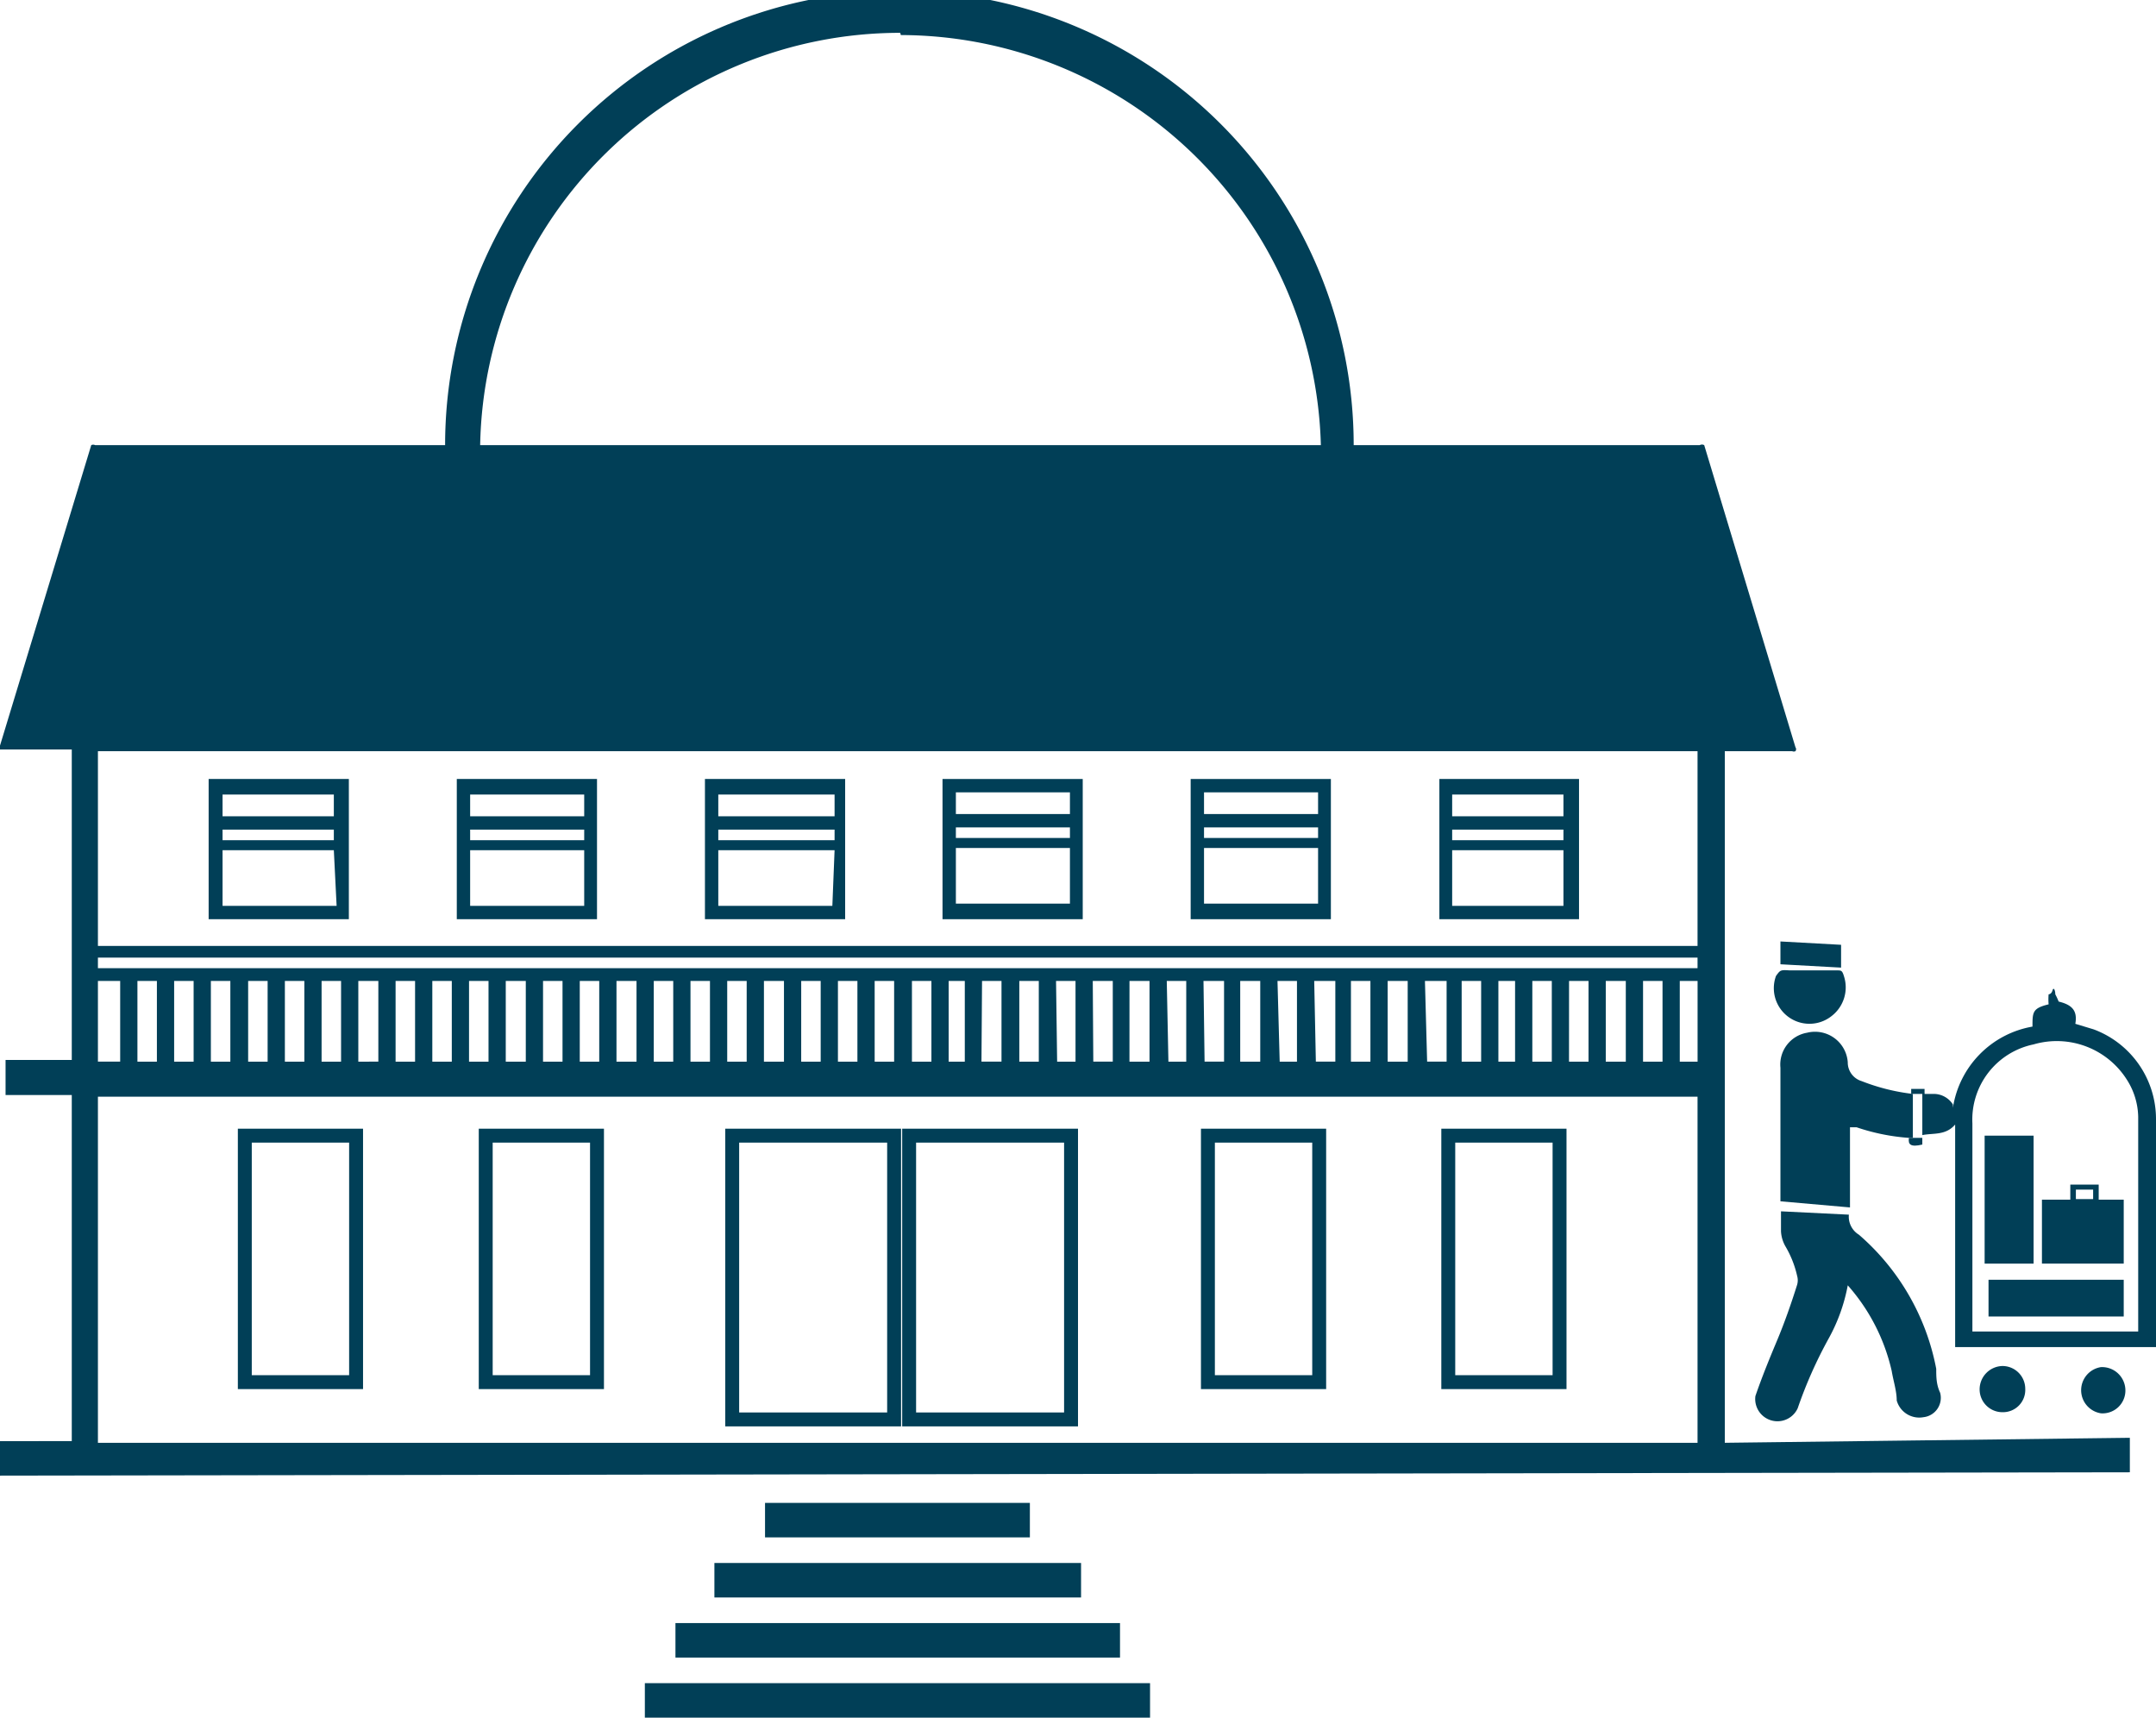
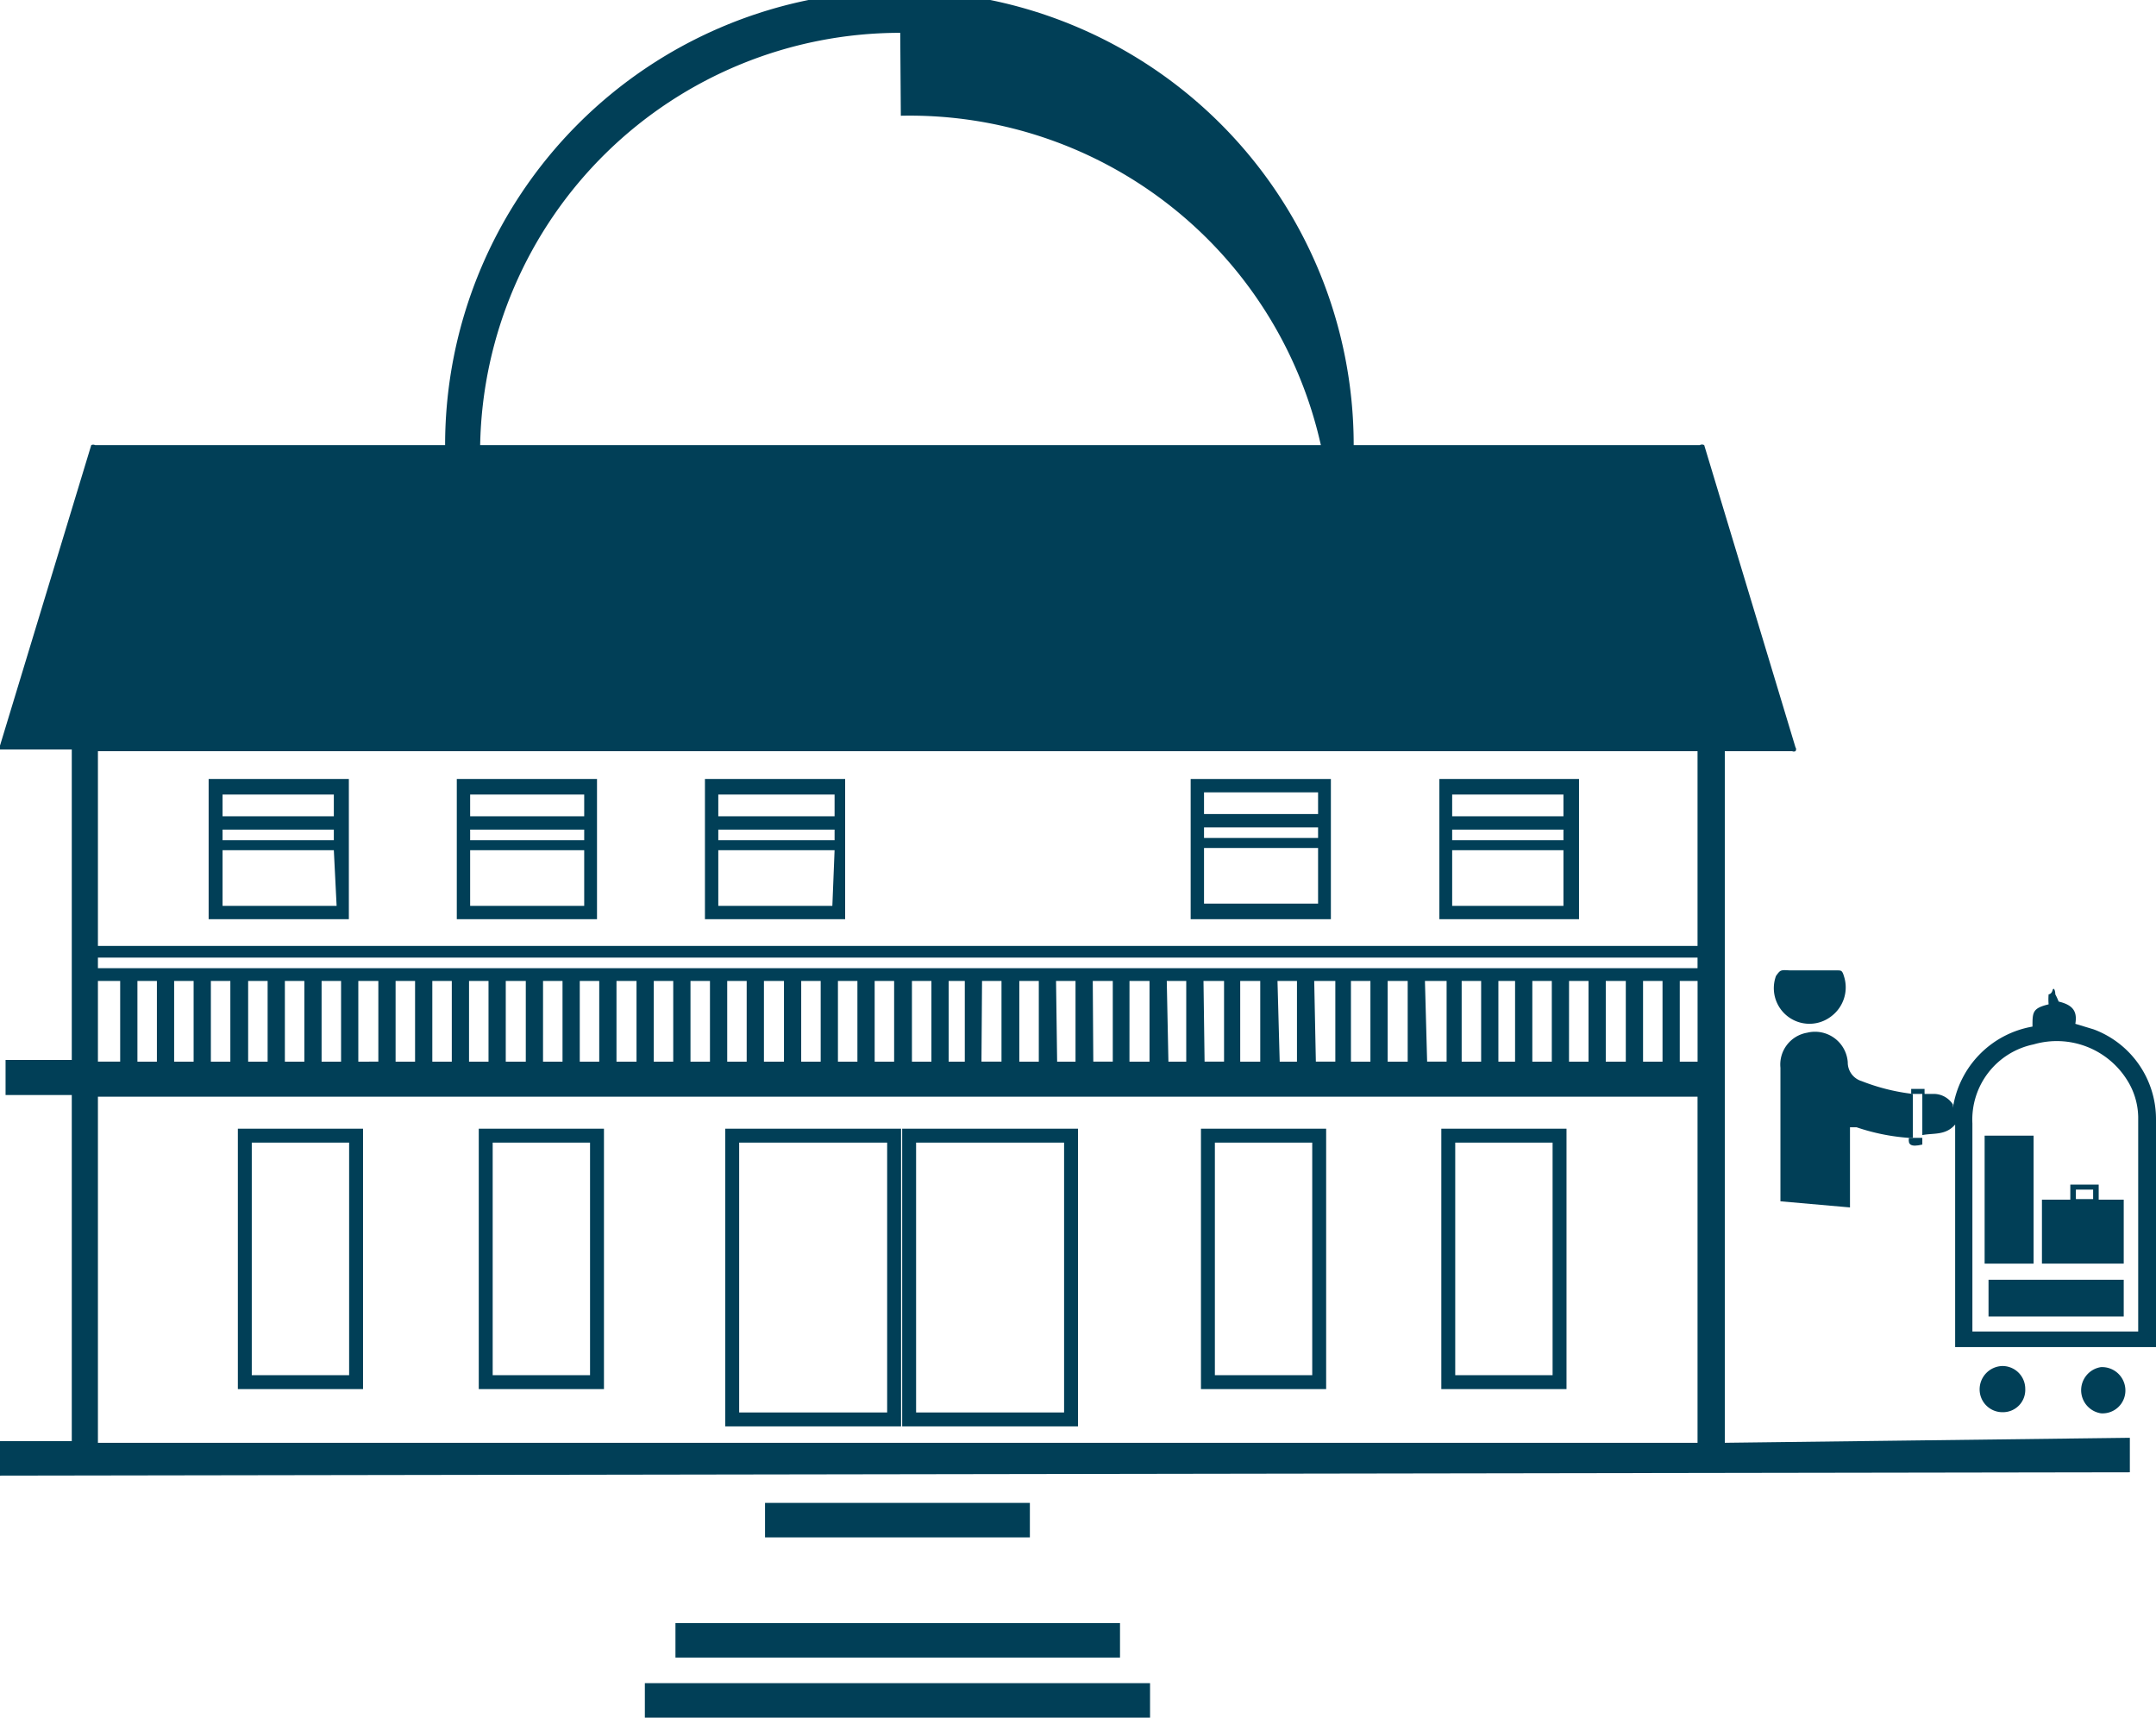
<svg xmlns="http://www.w3.org/2000/svg" viewBox="0 0 38.75 30.87">
  <defs>
    <style>.cls-1{fill:#013f57;}.cls-2{fill:none;stroke:#013f57;stroke-miterlimit:10;stroke-width:0.25px;}</style>
  </defs>
  <g id="Layer_2" data-name="Layer 2">
    <g id="Layer_1-2" data-name="Layer 1">
-       <path class="cls-1" d="M31,19.08V13.5h1.21a.07.07,0,0,0,.06,0,.06.06,0,0,0,0-.07L30.63,8a.08.08,0,0,0-.08,0H24.33A8.15,8.15,0,0,0,8,8H1.71a.08.08,0,0,0-.07,0L0,13.4a.08.08,0,0,0,0,.07l.06,0H1.29v5.58H.1v.63H1.29v6.22H0v.62l38.28-.06v-.62L31,25.93V19.08ZM1.76,17.21H30.51v.19H1.76Zm.71.42h.35v1.45H2.47Zm.66,0h.35v1.45H3.13Zm.66,0h.35v1.45H3.79Zm.67,0h.35v1.45H4.46Zm.66,0h.35v1.45H5.12Zm.66,0h.35v1.45H5.78Zm.66,0H6.8v1.45H6.44Zm.67,0h.35v1.45H7.11Zm.66,0h.35v1.45H7.77Zm.66,0h.35v1.45H8.43Zm.66,0h.36v1.45H9.09Zm.67,0h.35v1.45H9.76Zm.66,0h.35v1.45h-.35Zm.66,0h.36v1.45h-.36Zm.67,0h.35v1.45h-.35Zm.66,0h.35v1.45h-.35Zm.66,0h.35v1.45h-.35Zm.66,0h.36v1.45h-.36Zm.67,0h.35v1.45H14.4Zm.66,0h.35v1.45h-.35Zm.66,0h.35v1.45h-.35Zm.67,0h.35v1.45h-.35Zm.66,0h.29v1.45h-.29Zm.6,0H18v1.45h-.36Zm.67,0h.35v1.45h-.35Zm.66,0h.35v1.45H19Zm.66,0H20v1.45h-.35Zm.66,0h.36v1.45H20.3Zm.67,0h.35v1.45H21Zm.66,0H22v1.45h-.35Zm.66,0h.36v1.45h-.36Zm.67,0h.35v1.45H23Zm.66,0H24v1.45h-.35Zm.66,0h.35v1.45h-.35Zm.66,0h.36v1.45h-.36Zm.67,0H26v1.45h-.35Zm.66,0h.35v1.45h-.35Zm.66,0h.3v1.45h-.3Zm.61,0h.35v1.45h-.35Zm.66,0h.35v1.45H28.2Zm.66,0h.36v1.45h-.36Zm.67,0h.35v1.45h-.35Zm.66,0h.32v1.45h-.32Zm-14-17A7.57,7.57,0,0,1,23.74,8H8.63A7.55,7.55,0,0,1,16.18.59ZM30.51,13.5V17H1.76V13.5ZM1.76,17.63h.4v1.45h-.4Zm28.75,8.3H1.76V19.71H30.51Z" />
+       <path class="cls-1" d="M31,19.08V13.5h1.21a.07.07,0,0,0,.06,0,.06.06,0,0,0,0-.07L30.63,8a.08.08,0,0,0-.08,0H24.33A8.15,8.15,0,0,0,8,8H1.71a.08.08,0,0,0-.07,0L0,13.4a.08.08,0,0,0,0,.07l.06,0H1.29v5.58H.1v.63H1.29v6.22H0v.62l38.28-.06v-.62L31,25.93V19.08ZM1.76,17.21H30.51v.19H1.76Zm.71.42h.35v1.45H2.47Zm.66,0h.35v1.45H3.13Zm.66,0h.35v1.45H3.79Zm.67,0h.35v1.45H4.46Zm.66,0h.35v1.45H5.12Zm.66,0h.35v1.45H5.78Zm.66,0H6.8v1.45H6.44Zm.67,0h.35v1.45H7.11Zm.66,0h.35v1.45H7.77Zm.66,0h.35v1.45H8.43Zm.66,0h.36v1.45H9.09Zm.67,0h.35v1.45H9.76Zm.66,0h.35v1.45h-.35Zm.66,0h.36v1.45h-.36Zm.67,0h.35v1.45h-.35Zm.66,0h.35v1.45h-.35Zm.66,0h.35v1.45h-.35Zm.66,0h.36v1.45h-.36Zm.67,0h.35v1.45H14.4Zm.66,0h.35v1.45h-.35Zm.66,0h.35v1.45h-.35Zm.67,0h.35v1.45h-.35Zm.66,0h.29v1.45h-.29Zm.6,0H18v1.45h-.36Zm.67,0h.35v1.45h-.35Zm.66,0h.35v1.45H19Zm.66,0H20v1.45h-.35Zm.66,0h.36v1.45H20.3Zm.67,0h.35v1.45H21Zm.66,0H22v1.45h-.35Zm.66,0h.36v1.45h-.36Zm.67,0h.35v1.45H23Zm.66,0H24v1.45h-.35Zm.66,0h.35v1.45h-.35Zm.66,0h.36v1.45h-.36Zm.67,0H26v1.45h-.35Zm.66,0h.35v1.45h-.35Zm.66,0h.3v1.45h-.3Zm.61,0h.35v1.45h-.35Zm.66,0h.35v1.45H28.2Zm.66,0h.36v1.45h-.36Zm.67,0h.35v1.45h-.35Zm.66,0h.32v1.45h-.32m-14-17A7.57,7.57,0,0,1,23.74,8H8.63A7.55,7.55,0,0,1,16.18.59ZM30.51,13.5V17H1.76V13.5ZM1.76,17.63h.4v1.45h-.4Zm28.75,8.3H1.76V19.71H30.51Z" />
      <path class="cls-1" d="M6.27,14H3.75v2.52H6.27ZM6,15.1H4v-.19H6ZM4,14.28H6v.39H4Zm2.05,2H4v-1H6Z" />
      <path class="cls-1" d="M10.73,14H8.21v2.52h2.52ZM10.5,15.1H8.45v-.19H10.5Zm-2.05-.82H10.5v.39H8.45Zm2.05,2H8.45v-1H10.5Z" />
      <path class="cls-1" d="M15.19,14H12.67v2.52h2.52ZM12.91,15.1v-.19H15v.19Zm0-.82H15v.39H12.91Zm2.05,2H12.91v-1H15Z" />
      <rect class="cls-2" x="13.16" y="20.41" width="2.91" height="5.1" />
      <rect class="cls-2" x="16.34" y="20.41" width="2.91" height="5.1" />
      <rect class="cls-2" x="8.73" y="20.41" width="2" height="4.43" />
      <rect class="cls-2" x="21.71" y="20.41" width="2" height="4.43" />
      <rect class="cls-2" x="26.03" y="20.41" width="2" height="4.43" />
      <rect class="cls-2" x="4.4" y="20.41" width="2" height="4.43" />
-       <path class="cls-1" d="M19.46,14H16.94v2.52h2.52Zm-.23,1.06H17.18v-.19h2.05Zm-2.05-.82h2.05v.39H17.18Zm2.05,2H17.18v-1h2.05Z" />
      <path class="cls-1" d="M23.92,14H21.4v2.52h2.52Zm-.23,1.06H21.64v-.19h2.05Zm-2.05-.82h2.05v.39H21.64Zm2.05,2H21.64v-1h2.05Z" />
      <path class="cls-1" d="M28.38,14H25.87v2.52h2.51ZM26.1,15.1v-.19h2v.19Zm0-.82h2v.39h-2Zm2,2h-2v-1h2Z" />
      <rect class="cls-1" x="11.59" y="30.25" width="9.08" height="0.62" />
      <rect class="cls-1" x="12.14" y="29.17" width="7.99" height="0.62" />
-       <rect class="cls-1" x="12.84" y="28.09" width="6.59" height="0.62" />
      <rect class="cls-1" x="13.75" y="27.01" width="4.76" height="0.62" />
-       <path class="cls-1" d="M33.21,23.1a3.17,3.17,0,0,1-.34.95,7.92,7.92,0,0,0-.56,1.26.4.4,0,0,1-.76-.22c.12-.35.26-.69.39-1s.25-.65.36-1a.29.29,0,0,0,0-.16,1.83,1.83,0,0,0-.21-.53.61.61,0,0,1-.08-.27c0-.11,0-.23,0-.36l1.22.06s0,0,0,0a.38.38,0,0,0,.18.36,4.23,4.23,0,0,1,1.39,2.41c0,.14,0,.28.07.43a.35.35,0,0,1-.3.44.42.42,0,0,1-.48-.3c0-.17-.06-.35-.09-.53A3.48,3.48,0,0,0,33.21,23.1Z" />
      <path class="cls-1" d="M34.59,19.66l.18,0a.41.41,0,0,1,.33.19l0,.06h0a1.75,1.75,0,0,1,1.43-1.46c0-.26,0-.33.29-.4a1.08,1.08,0,0,1,0-.18s.05,0,.07-.07.05,0,.05.07A1.09,1.09,0,0,1,37,18c.25.06.34.17.3.4l.33.1a1.72,1.72,0,0,1,1.12,1.61v4.1H35.14v-4c-.17.2-.39.15-.59.19h0l0-.81Zm3.84,4.27V20.07a1.28,1.28,0,0,0-.2-.66,1.49,1.49,0,0,0-1.68-.64,1.38,1.38,0,0,0-1.1,1.42v3.74Z" />
      <path class="cls-1" d="M34.31,20.45a3.74,3.74,0,0,1-.94-.19l-.12,0v1.44L32,21.59v-.1l0-1.86c0-.15,0-.29,0-.44a.58.58,0,0,1,.48-.63.59.59,0,0,1,.73.53.35.35,0,0,0,.25.34,3.65,3.65,0,0,0,.92.23h0l0,.79Z" />
      <path class="cls-1" d="M32.17,17.44l.85,0c.07,0,.09,0,.12.1a.65.65,0,0,1-.22.72.64.64,0,0,1-1-.72C32,17.43,32,17.43,32.17,17.44Z" />
      <path class="cls-1" d="M36,25.38a.41.41,0,0,1-.42-.41.42.42,0,0,1,.41-.42.41.41,0,0,1,.41.41A.4.4,0,0,1,36,25.38Z" />
      <path class="cls-1" d="M38.2,25a.41.41,0,0,1-.44.4.42.42,0,0,1,0-.83A.42.42,0,0,1,38.2,25Z" />
-       <path class="cls-1" d="M32,17.33v-.41l1.09.06v.41Z" />
      <path class="cls-1" d="M34.55,20.47v.1c-.21.05-.26,0-.24-.12h0l.24,0Z" />
      <path class="cls-1" d="M34.35,19.66v-.09h.24v.09h-.24Z" />
      <path class="cls-1" d="M35.67,20.41h.88v2.3h-.88Z" />
      <path class="cls-1" d="M36.7,21.56h.51v-.27h.51v.27h.45v1.15H36.7Zm.92-.18h-.31v.17h.31Z" />
      <path class="cls-1" d="M38.17,23.66H35.74V23h2.43Z" />
    </g>
  </g>
</svg>